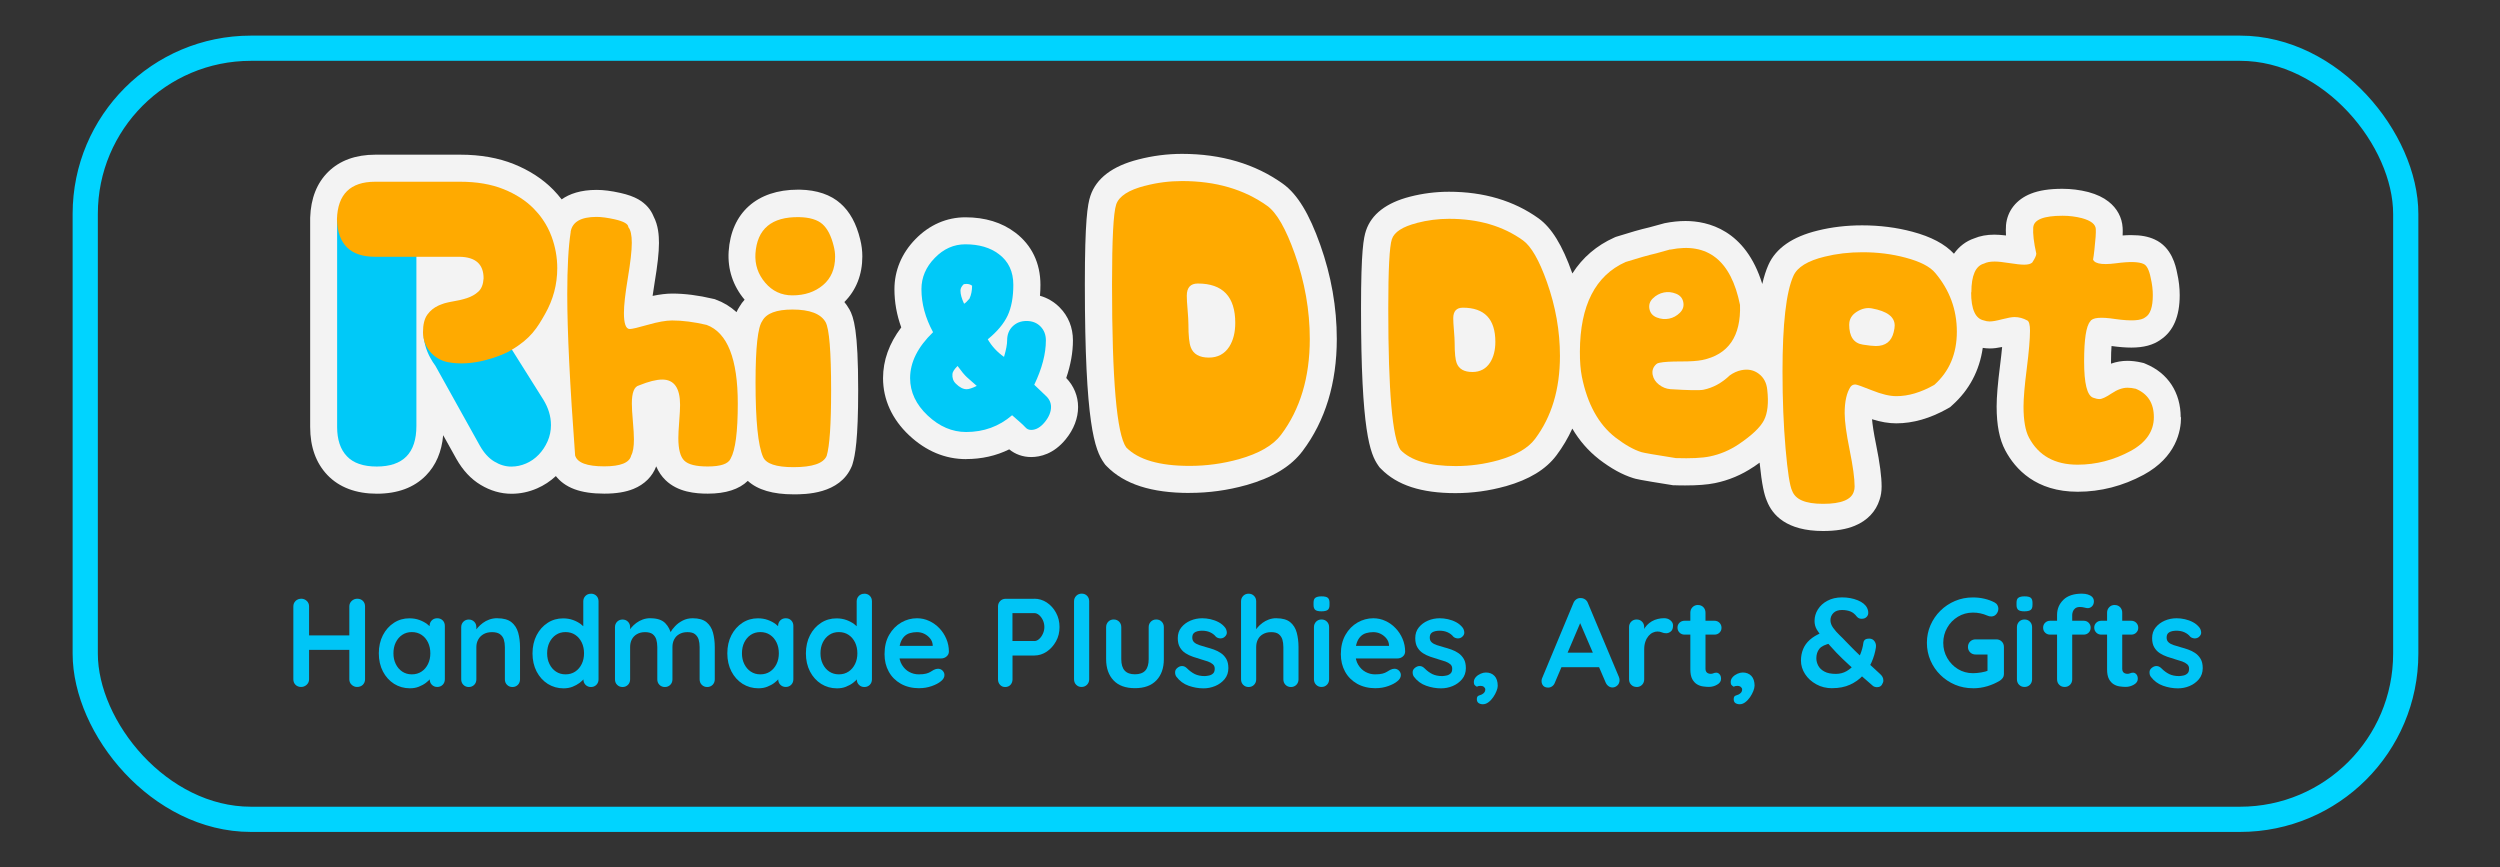
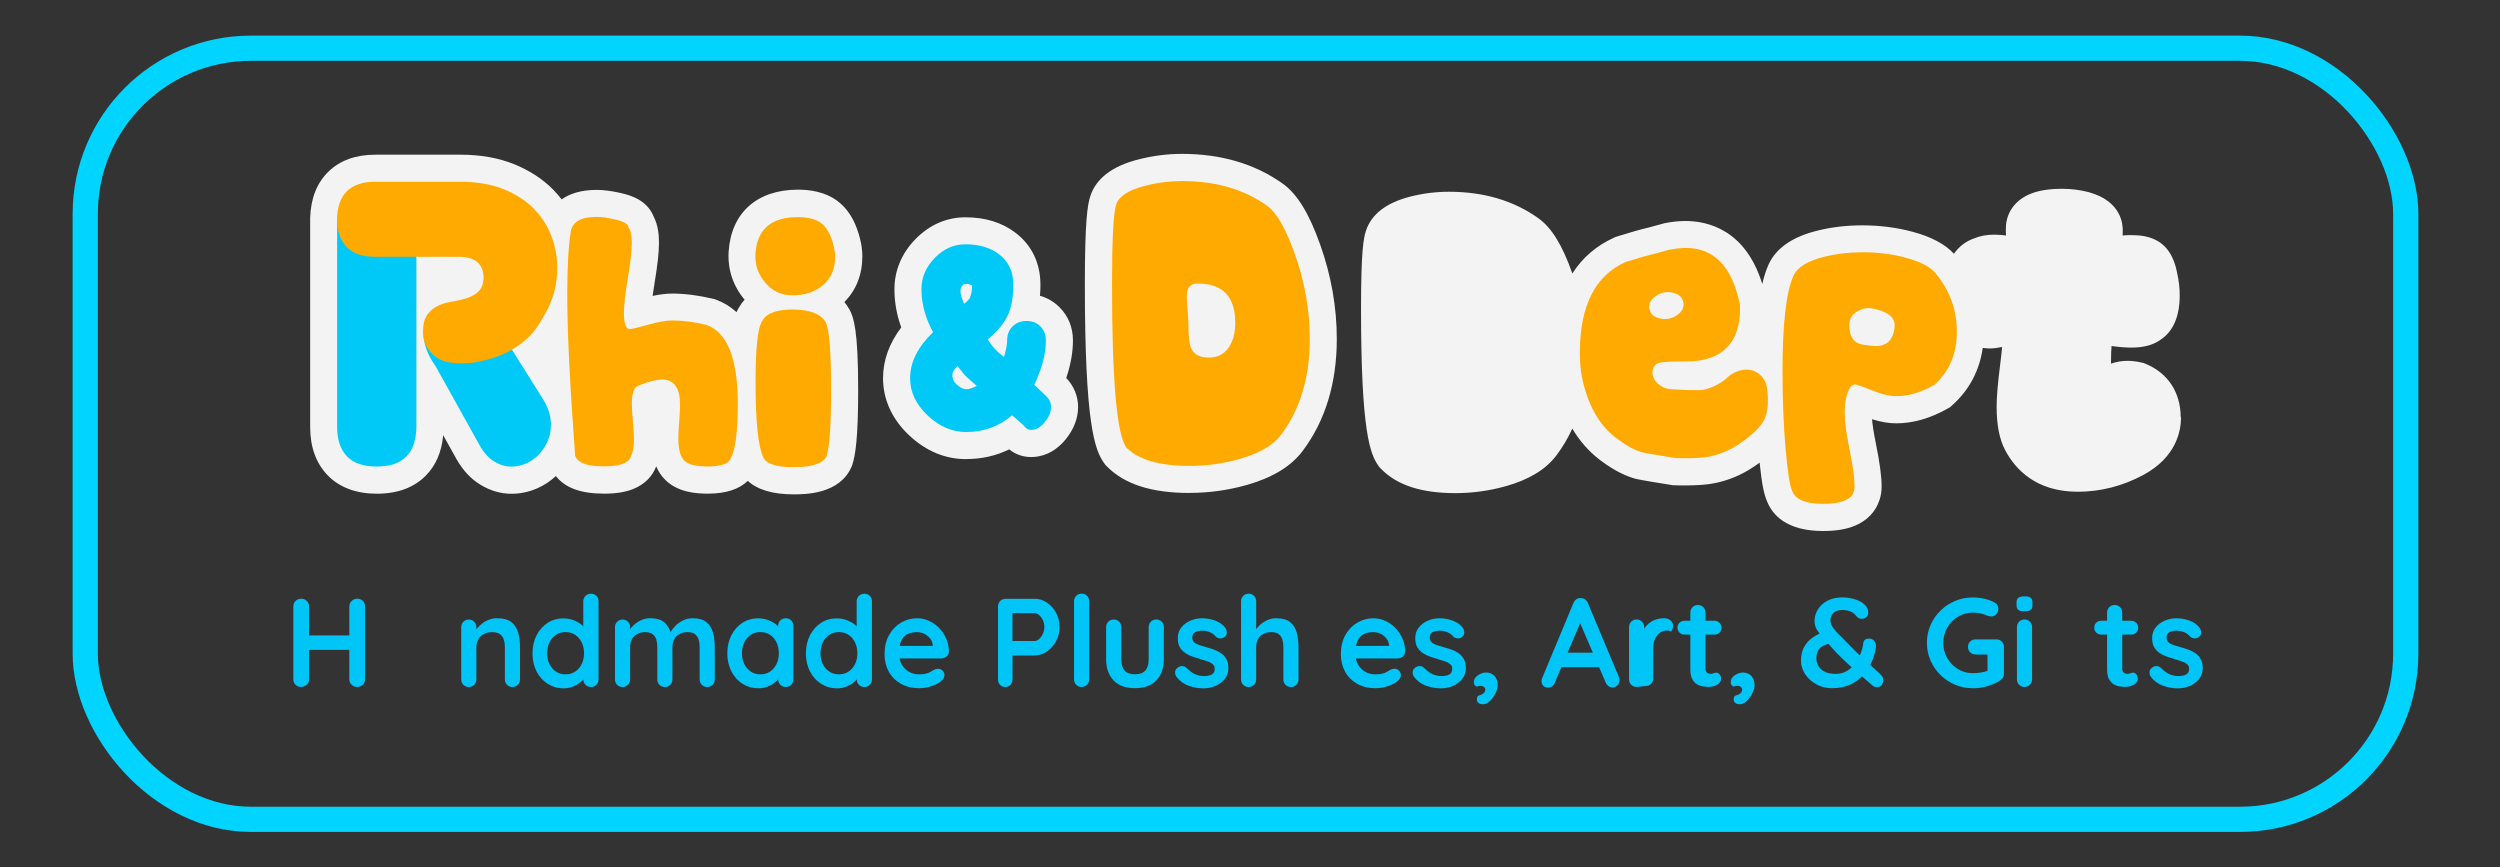
<svg xmlns="http://www.w3.org/2000/svg" viewBox="0 0 432.34 150" version="1.1" data-name="Layer 1" id="Layer_1">
  <rect x="0" y="0" width="432.34" height="150" fill="#333333" stroke="none" />
  <defs>
    <style>
      .cls-1 {
        clip-path: url(#clippath);
      }

      .cls-2, .cls-3, .cls-4, .cls-5, .cls-6, .cls-7, .cls-8 {
        stroke-width: 0px;
      }

      .cls-2, .cls-9, .cls-10 {
        fill: none;
      }

      .cls-3 {
        fill: #e4e4e3;
      }

      .cls-3, .cls-11 {
        opacity: .5;
      }

      .cls-4 {
        fill: #f3f3f3;
      }

      .cls-5 {
        fill: #fa0;
      }

      .cls-6 {
        fill: #00c5f6;
      }

      .cls-9 {
        stroke: #e4e4e3;
        stroke-linecap: round;
        stroke-linejoin: round;
        stroke-width: 1px;
      }

      .cls-7 {
        fill: #f3f4f4;
      }

      .cls-8 {
        fill: #00c9f8;
      }

      .cls-10 {
        stroke: #00d4ff;
        stroke-miterlimit: 10;
        stroke-width: 4.36px;
      }
    </style>
    <clipPath id="clippath">
      <path d="M-431.69,8.34H-86.73c15.53,0,28.14,12.61,28.14,28.14v76.82c0,15.67-12.72,28.39-28.39,28.39h-345.13c-15.33,0-27.78-12.45-27.78-27.78V36.54c0-15.56,12.64-28.2,28.2-28.2Z" class="cls-2" />
    </clipPath>
  </defs>
  <rect ry="28.65" rx="28.65" height="133.35" width="401.3" y="8.34" x="14.74" class="cls-10" />
  <path d="M146.88,53.47c.77,1.4,1.53,3.63,1.53,14.02,0,8.49-.52,11.27-.97,12.74l-.07.23-.09.22c-2.04,4.81-8.07,4.81-10.05,4.81-3.55,0-6.2-.77-7.91-2.33-1.5,1.46-3.82,2.21-6.91,2.21-2.12,0-5.17-.25-7.32-2.34-.67-.65-1.21-1.44-1.61-2.38-.65,1.75-2.02,3.12-3.93,3.9-1.35.55-3.01.82-5.05.82s-3.77-.25-5.16-.77c-1.53-.57-2.54-1.42-3.21-2.27-.96.89-2.05,1.61-3.25,2.13-1.42.62-2.91.93-4.42.93-1.85,0-3.65-.52-5.34-1.54-1.66-.99-3.07-2.5-4.19-4.48l-2.29-4.11c-.25,2.87-1.25,5.2-2.97,6.96-2.05,2.1-4.91,3.16-8.49,3.16s-6.51-1.08-8.56-3.23c-1.98-2.08-2.98-4.87-2.98-8.31v-36.05s0-.09,0-.14c.11-3.34,1.16-6.01,3.13-7.94,2-1.96,4.74-2.96,8.15-2.96h14.7c3.45,0,6.56.55,9.23,1.62,2.71,1.09,5.02,2.59,6.84,4.45.52.54,1,1.09,1.44,1.66,1.34-.95,3.28-1.64,6.05-1.64,1.18,0,2.53.17,4.13.53,1.28.29,2.26.64,3.09,1.11,1.25.72,2.15,1.74,2.62,2.93.83,1.58.94,3.33.94,4.62,0,1.62-.25,3.85-.75,6.84-.15.89-.26,1.65-.35,2.3,1.27-.26,2.39-.4,3.4-.4,2.16,0,4.53.3,7.04.9l.29.06.27.11c1.33.49,2.49,1.21,3.51,2.14.16-.36.34-.68.53-.97.25-.43.55-.83.87-1.18-2-2.37-2.95-5.24-2.76-8.32.43-6.71,4.91-10.71,11.98-10.71h.35c2.94.06,5.31.87,7.02,2.39,1.62,1.43,2.73,3.46,3.4,6.21.25.98.37,1.98.37,2.94,0,3.15-1.07,5.86-3.11,7.89.31.37.59.78.84,1.22l.03.05Z" class="cls-4" />
  <path d="M130.64,43.88c.28-4.3,2.8-6.41,7.57-6.33,1.81.04,3.15.44,4.02,1.21.87.77,1.52,2.04,1.95,3.81.16.63.24,1.24.24,1.83,0,2.09-.7,3.73-2.1,4.91-1.4,1.18-3.16,1.77-5.29,1.77-1.89,0-3.46-.73-4.7-2.19-1.24-1.46-1.8-3.13-1.69-5.03Z" class="cls-5" />
  <path d="M98.68,40.11c.28-1.73,1.77-2.6,4.48-2.6.84,0,1.87.14,3.11.41,1.59.36,2.39.81,2.39,1.36.4.47.6,1.38.6,2.72s-.23,3.36-.68,6.06c-.45,2.7-.68,4.72-.68,6.06,0,1.85.33,2.78,1.01,2.78.39,0,1.45-.25,3.16-.74,1.71-.49,3.1-.74,4.17-.74,1.81,0,3.8.26,5.97.77,3.59,1.34,5.38,5.87,5.38,13.6,0,4.89-.41,8.06-1.24,9.52-.39.91-1.71,1.36-3.96,1.36-2.01,0-3.36-.33-4.05-1.01-.69-.67-1.03-1.97-1.03-3.9,0-.63.05-1.59.15-2.87.1-1.28.15-2.24.15-2.87,0-2.92-1.03-4.38-3.08-4.38-1.03,0-2.37.34-4.02,1.01-.83.2-1.24,1.24-1.24,3.13,0,.71.06,1.74.18,3.1.12,1.36.18,2.39.18,3.1,0,1.3-.16,2.23-.47,2.78-.28,1.26-1.83,1.89-4.67,1.89-3,0-4.67-.63-5.03-1.89-.91-12.22-1.36-21.5-1.36-27.85,0-4.65.2-8.26.6-10.82Z" class="cls-5" />
  <path d="M131.84,55.48c.71-1.3,2.44-1.95,5.2-1.95,3,0,4.91.73,5.74,2.19.63,1.14.95,5.07.95,11.77,0,5.91-.26,9.7-.77,11.35-.55,1.3-2.46,1.95-5.74,1.95-3,0-4.75-.59-5.26-1.77-.87-1.97-1.3-6.27-1.3-12.89,0-6.03.39-9.58,1.18-10.64Z" class="cls-5" />
  <path d="M167.08,79.4c-3.63,0-6.95-1.39-9.86-4.12-2.95-2.77-4.51-6.19-4.51-9.88,0-3.08,1.06-6.02,3.15-8.78-.79-2.17-1.18-4.38-1.18-6.6,0-3.23,1.25-6.22,3.63-8.66,2.4-2.47,5.39-3.78,8.64-3.78,3.41,0,6.31.89,8.62,2.64,2.85,2.15,4.36,5.27,4.36,9.05,0,.65-.03,1.28-.08,1.88,1.28.36,2.43,1.04,3.39,2,1.51,1.51,2.31,3.49,2.31,5.72,0,2.06-.39,4.24-1.16,6.5,1.32,1.37,2.05,3.13,2.05,5.02s-.72,3.85-2.15,5.59c-2.07,2.53-4.39,3.06-5.97,3.06-1.42,0-2.74-.47-3.79-1.33-2.27,1.12-4.77,1.68-7.46,1.68Z" class="cls-4" />
  <path d="M177.33,73.91c-.25-.3-1.02-1-2.3-2.1-2.26,1.94-4.91,2.9-7.95,2.9-2.41,0-4.63-.95-6.65-2.85-2.02-1.9-3.04-4.06-3.04-6.47,0-2.73,1.32-5.38,3.97-7.94-1.34-2.47-2.01-4.95-2.01-7.45,0-2.02.77-3.82,2.3-5.39,1.53-1.58,3.3-2.36,5.29-2.36,2.38,0,4.32.57,5.8,1.7,1.67,1.25,2.5,3.02,2.5,5.31,0,2.14-.33,3.91-.98,5.31-.66,1.4-1.8,2.77-3.44,4.11.71,1.22,1.65,2.23,2.81,3.04.36-1.22.54-2.17.54-2.86,0-.98.31-1.79.94-2.41s1.43-.94,2.41-.94,1.79.31,2.41.94.94,1.43.94,2.41c0,2.32-.67,4.88-2.01,7.68.39.39,1.06,1.03,2.01,1.92.59.54.89,1.18.89,1.92,0,.86-.36,1.74-1.09,2.63-.73.89-1.51,1.34-2.34,1.34-.42,0-.75-.15-1-.45ZM168.91,66.73l-1.7-1.5c-.42-.38-.95-1.03-1.61-1.94-.57.56-.86,1.02-.89,1.37-.06.68.13,1.24.58,1.68.65.65,1.28.97,1.88.97.39,0,.97-.19,1.74-.57ZM166.72,52.53c.24-.12.55-.42.94-.89.3-.65.45-1.4.45-2.23-.27-.21-.6-.31-.98-.31-.15,0-.3.02-.45.04-.39.36-.58.73-.58,1.12,0,.63.21,1.38.63,2.28Z" class="cls-8" />
  <path d="M64.9,44.25h7.11v29.41c0,4.68-2.29,7.02-6.86,7.02-2.31,0-4.04-.59-5.16-1.78-1.13-1.18-1.69-2.88-1.69-5.08v-35.7c0-.13,0-.25,0-.37,1.66,3.67,2.32,6.49,6.61,6.49Z" class="cls-8" />
  <path d="M95.28,73.5c0,.99-.19,1.93-.58,2.81-.39.88-.9,1.65-1.53,2.31-.63.66-1.36,1.17-2.19,1.53s-1.68.54-2.56.54c-.99,0-1.97-.29-2.93-.87-.97-.58-1.8-1.5-2.52-2.77l-7.68-13.8c-.31-.42-.59-.85-.83-1.29-.82-1.47-1.23-3.01-1.24-4.61.01,2.49,1.81,4.63,4.25,5.12.52.11,1.04.17,1.56.2,4.57.29,8.89-1.96,8.89-1.96.2-.11.38-.21.56-.32l5.48,8.72c.88,1.43,1.32,2.89,1.32,4.38Z" class="cls-8" />
  <path d="M96.37,46.37c0,2.81-.7,5.45-2.11,7.93-1.33,2.35-2.46,4.26-5.85,6.24-.18.11-.37.21-.56.32,0,0-4.32,2.25-8.89,1.96-.52-.03-1.04-.1-1.56-.2-2.44-.5-4.24-2.64-4.25-5.12v-.05c0-1.32.25-2.33.74-3.02s1.13-1.21,1.9-1.57c.09-.04.19-.08.28-.12,0,0,.02,0,.03-.01.09-.04.19-.08.28-.11.08-.03.17-.06.25-.09.04-.01.07-.02.11-.04.08-.03.16-.05.23-.07,0,0,.01,0,.02,0,.1-.03.2-.06.3-.08.1-.03.2-.05.31-.07t0,0c.11-.02.22-.05.33-.07.11-.02.22-.04.33-.06.88-.14,1.71-.33,2.48-.58.77-.25,1.43-.62,1.98-1.12.55-.5.85-1.27.91-2.31,0-2.44-1.39-3.68-4.16-3.72-.04,0-.09,0-.13,0h-7.35s-7.11,0-7.11,0c-4.29,0-6.49-2.16-6.61-6.49.12-4.33,2.32-6.49,6.61-6.49h7.11s0,0,0,0h7.35s.09,0,.13,0h.12c2.86,0,5.36.43,7.48,1.28,2.12.85,3.87,1.98,5.25,3.39.56.57,1.07,1.18,1.51,1.82.64.92,1.16,1.92,1.55,2.97.66,1.79.99,3.62.99,5.49Z" class="cls-5" />
  <path d="M377.18,72.14c0,2.41-.84,6.91-6.47,9.97-3.6,1.94-7.43,2.93-11.4,2.93-7.21,0-10.79-3.89-12.53-7.16-1-1.88-1.49-4.36-1.49-7.58,0-1.67.2-4.02.6-7.16.16-1.25.27-2.29.35-3.13-.82.17-1.51.25-2.13.25-.41,0-.82-.04-1.22-.1-.56,3.93-2.35,7.31-5.27,9.91l-.37.34-.44.25c-2.99,1.69-5.97,2.55-8.88,2.55-1.28,0-2.66-.23-4.19-.71.08.89.27,2.28.71,4.42.64,3.15.95,5.52.95,7.22,0,.85-.12,1.59-.35,2.27-.63,2.04-2.14,3.64-4.31,4.52-1.47.61-3.26.9-5.47.9-6.31,0-8.77-2.77-9.71-5.2-.46-1.07-.86-2.72-1.26-6.62-.33.25-.67.48-1.03.73h-.02c-2.06,1.39-4.31,2.33-6.68,2.81-1.34.27-3.01.4-5.12.4-.57,0-1.18,0-1.81-.03h-.3s-.29-.05-.29-.05c-5.64-.89-6.19-1.05-6.61-1.19-1.87-.58-3.82-1.65-5.93-3.27l-.03-.03c-1.81-1.42-3.34-3.17-4.57-5.26-.75,1.64-1.66,3.18-2.74,4.62-1.83,2.44-4.7,4.19-8.78,5.35h-.03c-2.81.79-5.72,1.19-8.65,1.19-5.91,0-10.11-1.37-12.87-4.19l-.26-.26-.22-.31c-1.44-2.04-2.99-6.01-2.99-27.19,0-10.03.45-12.2.86-13.45.95-2.84,3.52-4.82,7.62-5.87,2.18-.56,4.44-.85,6.72-.85,6.02,0,11.23,1.54,15.5,4.6,2.27,1.64,4.12,4.65,5.82,9.46,0,.03.02.05.03.07,1.76-2.76,4.2-4.84,7.25-6.21l.25-.11.26-.08c2.2-.7,4.06-1.23,5.54-1.57,2.36-.66,2.43-.68,2.64-.72,1.24-.25,2.46-.38,3.62-.38,3.84,0,10.39,1.49,13.28,10.89.3-1.28.65-2.39,1.07-3.32,1.28-2.86,4.15-4.86,8.53-5.92,2.41-.6,4.99-.9,7.68-.9,3.03,0,5.95.37,8.67,1.1,3.26.87,5.62,2.12,7.2,3.81.87-1.25,2.07-2.17,3.48-2.65,1.04-.44,2.21-.65,3.51-.65.56,0,1.22.05,2.01.14-.04-.61-.04-1.18,0-1.71v-.07c.22-2.47,1.79-4.46,4.31-5.45,1.41-.56,3.19-.84,5.44-.84,1.53,0,3.03.19,4.48.56l.07.02c1.41.39,2.53.92,3.43,1.63,1.47,1.14,2.34,2.75,2.44,4.52.02.3.03.71,0,1.34.54-.05,1.04-.06,1.51-.06,1.64,0,2.93.24,4.03.75,2.96,1.34,3.65,4.59,3.88,5.78.31,1.34.45,2.63.45,3.86,0,3.66-1.11,6.24-3.31,7.7-1.27.92-2.93,1.36-5.05,1.36-1,0-2.13-.09-3.43-.27-.05.66-.09,1.54-.09,2.69v.36c.94-.33,1.88-.49,2.83-.49.78,0,1.62.1,2.47.3l.38.09.35.15c3.83,1.59,6.02,4.95,6.02,9.23Z" class="cls-4" />
-   <path d="M245.05,38.55c1.81-.47,3.67-.71,5.56-.71,5.05,0,9.3,1.24,12.77,3.73,1.42,1.03,2.8,3.43,4.14,7.21,1.5,4.22,2.25,8.48,2.25,12.77,0,5.76-1.44,10.55-4.32,14.37-1.18,1.58-3.29,2.8-6.33,3.67-2.41.67-4.87,1.01-7.39,1.01-4.53,0-7.71-.93-9.52-2.78-1.42-2.01-2.13-10.17-2.13-24.48,0-6.74.21-10.73.62-11.97.41-1.24,1.86-2.18,4.35-2.81ZM251.91,62.79c.39,1.03,1.3,1.54,2.72,1.54,1.34,0,2.37-.55,3.08-1.66.59-.95.89-2.13.89-3.55,0-3.94-1.87-5.91-5.62-5.91-1.1,0-1.66.61-1.66,1.83,0,.47.04,1.18.12,2.13.08.95.12,1.66.12,2.13,0,1.74.12,2.9.35,3.49Z" class="cls-5" />
  <path d="M288.84,43.17c6.49-1.32,10.52,1.87,12.07,9.56.18,5.44-2.02,8.61-6.57,9.54-.81.16-2.05.25-3.72.24-1.67,0-2.87.07-3.61.22-.27.05-.46.13-.56.23-.58.52-.79,1.15-.64,1.88.13.66.5,1.22,1.09,1.68.6.46,1.24.72,1.94.78,3.18.2,5.1.23,5.75.1,1.66-.34,3.18-1.17,4.56-2.49.63-.45,1.3-.75,1.99-.89,1.16-.24,2.17-.03,3.02.62.86.65,1.34,1.57,1.46,2.75.26,2.28.07,4.04-.56,5.27-.63,1.24-2.1,2.63-4.4,4.18-1.56,1.04-3.23,1.74-5,2.1-1.31.27-3.27.36-5.86.28-3.57-.56-5.55-.91-5.94-1.03-1.33-.41-2.83-1.26-4.49-2.53-2.91-2.26-4.85-5.77-5.81-10.53-.23-1.16-.35-2.6-.34-4.34.03-7.97,2.67-13.13,7.9-15.48,2.16-.68,3.92-1.18,5.31-1.5,1.52-.43,2.32-.65,2.4-.67ZM286.51,54.9c.7.28,1.42.35,2.15.2.7-.14,1.31-.48,1.85-1.01.54-.53.73-1.14.59-1.84s-.56-1.18-1.26-1.46c-.7-.28-1.4-.35-2.09-.21-.73.15-1.37.49-1.91,1.02-.54.53-.73,1.14-.59,1.84s.56,1.18,1.26,1.46Z" class="cls-5" />
  <path d="M309.91,84.85c-.39-.83-.77-3.25-1.12-7.26-.35-4.02-.53-8.46-.53-13.35,0-8.23.63-13.74,1.89-16.54.67-1.5,2.46-2.6,5.38-3.31,2.05-.51,4.24-.77,6.56-.77,2.64,0,5.12.31,7.45.94,2.52.67,4.24,1.55,5.14,2.65,2.48,2.95,3.73,6.33,3.73,10.15s-1.3,6.88-3.9,9.2c-2.29,1.3-4.47,1.95-6.56,1.95-1.14,0-2.55-.33-4.23-1.01-1.68-.67-2.63-1.01-2.87-1.01-.35,0-.63.14-.83.41-.67,1.03-1.01,2.54-1.01,4.55,0,1.42.29,3.54.86,6.36.57,2.82.86,4.92.86,6.3,0,.35-.04.63-.12.83-.39,1.46-2.17,2.19-5.32,2.19s-4.83-.77-5.38-2.3ZM319.79,56.11c0,2.09.79,3.25,2.37,3.49,1.02.16,1.77.24,2.25.24,1.66,0,2.68-.79,3.07-2.37.12-.47.18-.87.18-1.18,0-1.5-1.32-2.48-3.96-2.96-.87-.16-1.74.04-2.6.59-.87.55-1.3,1.28-1.3,2.19Z" class="cls-5" />
-   <path d="M340.92,50.55c0-2.92.73-4.57,2.19-4.97.47-.24,1.08-.35,1.83-.35.59,0,1.45.09,2.57.27,1.12.18,1.98.27,2.57.27.63,0,1.08-.12,1.36-.36.47-.71.71-1.22.71-1.54-.43-1.93-.61-3.45-.53-4.55.12-1.34,1.81-2.01,5.09-2.01,1.14,0,2.25.14,3.31.41,1.58.43,2.38,1.06,2.42,1.89.04.63-.04,1.82-.24,3.58-.2,1.75-.3,2.2-.3,1.33,0,1.03,1.34,1.36,4.02,1.01,2.37-.32,3.96-.28,4.79.12.55.24.97,1.06,1.24,2.48.24,1.03.35,1.99.35,2.9,0,2.05-.43,3.33-1.3,3.84-.71.59-2.44.69-5.2.3-2.52-.39-3.96-.26-4.32.41-.71.79-1.06,3.1-1.06,6.92s.51,5.87,1.54,6.27c.43.16.81.24,1.12.24.43,0,1.13-.33,2.1-.98.97-.65,1.88-.98,2.75-.98.43,0,.91.06,1.42.18,2.09.87,3.13,2.5,3.13,4.91s-1.34,4.4-4.02,5.85c-2.92,1.58-5.97,2.37-9.17,2.37-3.94,0-6.74-1.56-8.4-4.67-.63-1.18-.95-2.98-.95-5.38,0-1.46.19-3.65.56-6.56.37-2.92.56-5.11.56-6.56,0-1.02-.16-1.62-.47-1.77-.71-.39-1.44-.59-2.19-.59-.47,0-1.19.13-2.16.38-.97.26-1.69.38-2.16.38-.35,0-.69-.06-1.01-.18-1.46-.31-2.19-1.93-2.19-4.85Z" class="cls-5" />
  <path d="M205.72,85.25c-6.6,0-11.28-1.51-14.32-4.61l-.26-.27-.22-.31c-1.6-2.27-3.31-6.71-3.31-30.91,0-10.91.46-13.79.96-15.28,1.01-3.03,3.8-5.15,8.28-6.29,2.46-.64,5.01-.97,7.57-.97,6.78,0,12.65,1.74,17.44,5.17,2.5,1.8,4.54,5.15,6.46,10.56,1.9,5.34,2.86,10.82,2.86,16.28,0,7.64-1.99,14.16-5.91,19.37-2.01,2.68-5.2,4.61-9.75,5.91h-.03c-3.17.89-6.45,1.34-9.77,1.34Z" class="cls-4" />
  <path d="M198.03,32.13c2.09-.55,4.22-.82,6.4-.82,5.81,0,10.72,1.43,14.72,4.29,1.64,1.18,3.22,3.95,4.77,8.31,1.73,4.86,2.59,9.77,2.59,14.72,0,6.63-1.66,12.15-4.97,16.56-1.36,1.82-3.79,3.23-7.29,4.22-2.77.77-5.61,1.16-8.52,1.16-5.22,0-8.88-1.07-10.97-3.2-1.64-2.32-2.45-11.72-2.45-28.21,0-7.77.24-12.37.72-13.8.48-1.43,2.15-2.51,5.01-3.24ZM205.93,60.07c.45,1.18,1.5,1.77,3.13,1.77,1.54,0,2.73-.64,3.54-1.91.68-1.09,1.02-2.45,1.02-4.09,0-4.54-2.16-6.81-6.47-6.81-1.27,0-1.91.7-1.91,2.11,0,.55.04,1.36.14,2.45.09,1.09.14,1.91.14,2.45,0,2,.14,3.34.41,4.02Z" class="cls-5" />
  <g>
    <path d="M52.12,103.54c.35,0,.66.13.93.38.27.25.4.57.4.95v12.6c0,.38-.14.69-.41.95-.28.25-.6.38-.96.38-.41,0-.73-.13-.98-.38-.25-.25-.37-.57-.37-.95v-12.6c0-.38.13-.69.39-.95.26-.25.6-.38,1-.38ZM52.05,109.88h9.73v2.51h-9.73v-2.51ZM61.78,103.54c.41,0,.73.13.98.38.25.25.37.57.37.95v12.6c0,.38-.13.69-.38.95-.25.25-.59.38-1.01.38-.35,0-.66-.13-.93-.38-.27-.25-.4-.57-.4-.95v-12.6c0-.38.14-.69.41-.95.28-.25.6-.38.96-.38Z" class="cls-6" />
-     <path d="M75.62,106.92c.38,0,.69.12.94.37.25.25.37.57.37.96v9.22c0,.38-.12.69-.37.95-.25.25-.56.38-.94.38s-.69-.13-.94-.38c-.25-.25-.37-.57-.37-.95v-1.07l.48.2c0,.19-.1.42-.31.69-.2.27-.48.53-.83.8s-.76.48-1.23.67-.98.27-1.54.27c-1,0-1.91-.26-2.73-.77-.81-.52-1.46-1.23-1.93-2.14-.47-.91-.71-1.95-.71-3.13s.24-2.24.71-3.15c.47-.91,1.11-1.62,1.91-2.14.8-.52,1.69-.77,2.66-.77.62,0,1.2.09,1.72.28.52.19.98.43,1.36.72.39.29.68.58.89.88s.32.55.32.75l-.79.28v-1.59c0-.38.12-.69.37-.95.25-.25.56-.38.94-.38ZM71.22,116.62c.64,0,1.2-.16,1.68-.48.48-.32.85-.76,1.12-1.31.27-.55.4-1.17.4-1.85s-.13-1.32-.4-1.88c-.27-.55-.64-.99-1.12-1.31-.48-.32-1.04-.48-1.68-.48s-1.18.16-1.66.48c-.48.32-.85.76-1.12,1.31s-.4,1.18-.4,1.88.13,1.3.4,1.85c.27.55.64.99,1.12,1.31s1.03.48,1.66.48Z" class="cls-6" />
    <path d="M86,106.92c1.08,0,1.89.23,2.45.68.56.45.94,1.05,1.16,1.8.21.75.32,1.58.32,2.5v5.58c0,.38-.12.69-.37.95-.25.25-.56.38-.94.38s-.69-.13-.94-.38c-.25-.25-.37-.57-.37-.95v-5.58c0-.48-.06-.91-.18-1.3-.12-.38-.35-.69-.67-.93-.32-.23-.78-.35-1.37-.35s-1.07.12-1.47.35c-.4.23-.71.54-.92.93-.21.39-.32.82-.32,1.3v5.58c0,.38-.12.69-.37.95-.25.25-.56.38-.94.38s-.69-.13-.94-.38c-.25-.25-.37-.57-.37-.95v-9.01c0-.38.12-.69.37-.95.25-.25.56-.38.94-.38s.69.13.94.38c.25.25.37.57.37.95v.94l-.33-.07c.13-.25.32-.51.57-.8.25-.28.54-.55.87-.8.33-.25.71-.45,1.13-.6s.88-.23,1.37-.23Z" class="cls-6" />
    <path d="M102.2,102.67c.38,0,.69.12.94.37s.37.57.37.96v13.48c0,.38-.12.69-.37.95-.25.25-.56.38-.94.38s-.69-.13-.94-.38c-.25-.25-.37-.57-.37-.95v-1.07l.48.2c0,.19-.1.42-.31.69-.2.27-.48.53-.83.8-.35.26-.76.48-1.23.67-.47.18-.99.27-1.54.27-1,0-1.91-.26-2.73-.77-.81-.52-1.46-1.23-1.93-2.14-.47-.91-.71-1.95-.71-3.13s.24-2.24.71-3.15c.47-.91,1.11-1.62,1.91-2.14.8-.52,1.69-.77,2.66-.77.62,0,1.2.09,1.72.28.52.19.98.43,1.36.72.38.29.68.58.89.88s.32.55.32.75l-.79.28v-5.84c0-.38.12-.69.37-.95.25-.25.56-.38.94-.38ZM97.8,116.62c.64,0,1.2-.16,1.68-.48s.85-.76,1.12-1.31c.27-.55.4-1.17.4-1.85s-.13-1.32-.4-1.88c-.27-.55-.64-.99-1.12-1.31-.48-.32-1.04-.48-1.68-.48s-1.18.16-1.66.48c-.48.32-.85.76-1.12,1.31-.27.55-.4,1.18-.4,1.88s.13,1.3.4,1.85c.27.55.64.99,1.12,1.31.48.32,1.03.48,1.66.48Z" class="cls-6" />
    <path d="M112.47,106.92c1.16,0,2.02.28,2.57.84.55.56.92,1.28,1.09,2.17l-.37-.2.17-.35c.17-.33.44-.69.81-1.08.36-.39.8-.71,1.32-.98.52-.27,1.09-.4,1.73-.4,1.05,0,1.84.23,2.39.68.54.45.92,1.05,1.12,1.8.2.75.31,1.58.31,2.5v5.58c0,.38-.12.69-.37.95-.25.25-.56.38-.94.38s-.69-.13-.94-.38c-.25-.25-.37-.57-.37-.95v-5.58c0-.48-.06-.91-.17-1.3-.12-.38-.33-.69-.63-.93s-.74-.35-1.31-.35-1.02.12-1.42.35-.69.54-.88.93c-.2.39-.29.82-.29,1.3v5.58c0,.38-.12.69-.37.95-.25.25-.56.38-.94.38s-.69-.13-.94-.38c-.25-.25-.37-.57-.37-.95v-5.58c0-.48-.06-.91-.17-1.3-.12-.38-.33-.69-.63-.93-.3-.23-.74-.35-1.31-.35s-1.03.12-1.42.35-.69.54-.88.93c-.2.39-.29.82-.29,1.3v5.58c0,.38-.12.69-.37.95-.25.25-.56.38-.94.38s-.69-.13-.94-.38c-.25-.25-.37-.57-.37-.95v-9.01c0-.38.12-.69.37-.95.25-.25.56-.38.94-.38s.69.13.94.38c.25.25.37.57.37.95v.94l-.33-.07c.13-.25.31-.51.54-.8.23-.28.52-.55.85-.8.33-.25.71-.45,1.11-.6.41-.15.85-.23,1.33-.23Z" class="cls-6" />
    <path d="M135.89,106.92c.38,0,.69.12.94.37.25.25.37.57.37.96v9.22c0,.38-.12.69-.37.95-.25.25-.56.38-.94.38s-.69-.13-.94-.38c-.25-.25-.37-.57-.37-.95v-1.07l.48.2c0,.19-.1.42-.31.69-.2.27-.48.53-.83.8s-.76.48-1.23.67-.98.27-1.54.27c-1,0-1.91-.26-2.73-.77-.81-.52-1.46-1.23-1.93-2.14-.47-.91-.71-1.95-.71-3.13s.24-2.24.71-3.15c.47-.91,1.11-1.62,1.91-2.14.8-.52,1.69-.77,2.66-.77.62,0,1.2.09,1.72.28.52.19.98.43,1.36.72.39.29.68.58.89.88s.32.55.32.75l-.79.28v-1.59c0-.38.12-.69.37-.95.25-.25.56-.38.94-.38ZM131.49,116.62c.64,0,1.2-.16,1.68-.48.48-.32.85-.76,1.12-1.31.27-.55.4-1.17.4-1.85s-.13-1.32-.4-1.88c-.27-.55-.64-.99-1.12-1.31-.48-.32-1.04-.48-1.68-.48s-1.18.16-1.66.48c-.48.32-.85.76-1.12,1.31s-.4,1.18-.4,1.88.13,1.3.4,1.85c.27.55.64.99,1.12,1.31s1.03.48,1.66.48Z" class="cls-6" />
    <path d="M149.48,102.67c.38,0,.69.12.94.37.25.25.37.57.37.96v13.48c0,.38-.12.69-.37.95-.25.25-.56.38-.94.38s-.69-.13-.94-.38c-.25-.25-.37-.57-.37-.95v-1.07l.48.2c0,.19-.1.42-.31.69-.2.27-.48.53-.83.8s-.76.48-1.23.67-.98.27-1.54.27c-1,0-1.91-.26-2.73-.77-.81-.52-1.46-1.23-1.93-2.14-.47-.91-.71-1.95-.71-3.13s.24-2.24.71-3.15c.47-.91,1.11-1.62,1.91-2.14.8-.52,1.69-.77,2.66-.77.62,0,1.2.09,1.72.28.52.19.98.43,1.36.72.39.29.68.58.89.88s.32.55.32.75l-.79.28v-5.84c0-.38.12-.69.37-.95.25-.25.56-.38.94-.38ZM145.07,116.62c.64,0,1.2-.16,1.68-.48.48-.32.85-.76,1.12-1.31.27-.55.4-1.17.4-1.85s-.13-1.32-.4-1.88c-.27-.55-.64-.99-1.12-1.31-.48-.32-1.04-.48-1.68-.48s-1.18.16-1.66.48c-.48.32-.85.76-1.12,1.31s-.4,1.18-.4,1.88.13,1.3.4,1.85c.27.55.64.99,1.12,1.31s1.03.48,1.66.48Z" class="cls-6" />
    <path d="M159.01,119.02c-1.24,0-2.31-.26-3.22-.77-.91-.52-1.61-1.22-2.09-2.1-.49-.89-.73-1.89-.73-3.01,0-1.31.26-2.42.8-3.35.53-.92,1.22-1.63,2.08-2.13s1.77-.74,2.73-.74c.74,0,1.44.15,2.1.46.66.3,1.25.72,1.76,1.25.51.53.91,1.14,1.21,1.84.3.7.45,1.44.45,2.22-.01.35-.15.63-.42.85-.26.22-.57.33-.92.33h-8.33l-.65-2.18h8l-.48.44v-.59c-.03-.42-.18-.8-.45-1.13-.27-.33-.6-.6-1-.8-.4-.2-.83-.29-1.28-.29s-.84.06-1.22.17-.71.31-.98.59c-.28.28-.49.65-.65,1.11-.16.47-.24,1.05-.24,1.77,0,.79.16,1.45.49,2s.75.96,1.26,1.24c.52.28,1.06.42,1.65.42.54,0,.97-.04,1.29-.13.32-.09.58-.19.77-.32.2-.12.37-.23.53-.32.26-.13.51-.2.74-.2.32,0,.58.11.8.33.21.22.32.47.32.76,0,.39-.2.75-.61,1.07-.38.32-.91.6-1.59.84-.68.24-1.39.36-2.12.36Z" class="cls-6" />
    <path d="M178.89,103.54c.76,0,1.46.22,2.13.65.66.44,1.2,1.02,1.6,1.77.41.74.61,1.57.61,2.49s-.2,1.72-.61,2.46c-.41.74-.94,1.33-1.6,1.78-.66.44-1.37.67-2.13.67h-4.01l.22-.39v4.51c0,.38-.12.69-.35.95-.23.25-.54.38-.92.38s-.66-.13-.89-.38c-.23-.25-.35-.57-.35-.95v-12.6c0-.38.13-.69.38-.95.25-.25.57-.38.95-.38h4.97ZM178.89,110.86c.28,0,.55-.12.81-.35s.48-.53.65-.91c.17-.37.26-.76.26-1.17s-.09-.81-.26-1.18c-.17-.36-.39-.66-.65-.88s-.53-.34-.81-.34h-4.06l.26-.39v5.56l-.24-.35h4.03Z" class="cls-6" />
    <path d="M188.36,117.47c0,.38-.13.69-.38.95-.25.25-.57.38-.95.38s-.67-.13-.92-.38c-.25-.25-.37-.57-.37-.95v-13.48c0-.38.13-.69.38-.95.25-.25.57-.38.95-.38s.69.13.93.38c.24.25.36.57.36.95v13.48Z" class="cls-6" />
    <path d="M199.96,107.13c.38,0,.69.13.94.38.25.25.37.57.37.95v5.54c0,1.54-.43,2.76-1.29,3.66-.86.9-2.09,1.35-3.71,1.35s-2.85-.45-3.7-1.35-1.28-2.12-1.28-3.66v-5.54c0-.38.12-.69.37-.95.25-.25.56-.38.94-.38s.69.13.94.38c.25.25.37.57.37.95v5.54c0,.89.2,1.54.59,1.97.39.43.98.64,1.77.64s1.4-.21,1.79-.64c.39-.43.59-1.09.59-1.97v-5.54c0-.38.12-.69.37-.95.25-.25.56-.38.94-.38Z" class="cls-6" />
    <path d="M203.42,116.99c-.15-.2-.21-.47-.2-.79s.2-.6.57-.83c.23-.14.48-.21.74-.18.26.02.52.16.76.4.42.42.87.75,1.33.98.47.23,1.05.35,1.75.35.22-.01.46-.05.72-.1.26-.05.49-.17.69-.35s.29-.46.29-.84c0-.32-.11-.57-.33-.76-.22-.19-.5-.35-.86-.48s-.75-.25-1.19-.37c-.45-.13-.91-.28-1.38-.44-.47-.16-.91-.37-1.3-.62-.39-.25-.71-.59-.96-1.01s-.37-.95-.37-1.59c0-.73.2-1.34.61-1.85s.93-.9,1.58-1.18c.65-.28,1.33-.41,2.04-.41.45,0,.92.05,1.42.16.49.11.97.28,1.42.52.45.24.83.56,1.13.95.16.22.25.48.28.79.03.31-.11.58-.41.83-.22.17-.47.25-.76.23-.29-.02-.53-.12-.72-.29-.25-.32-.58-.57-.99-.76-.41-.19-.89-.28-1.43-.28-.22,0-.46.03-.71.08-.25.05-.48.16-.67.33-.19.17-.28.43-.28.8,0,.33.11.6.33.8.22.2.51.36.88.48.37.12.77.24,1.19.36.44.12.88.25,1.33.41.45.16.86.37,1.24.63.38.26.68.6.92,1.01.23.41.35.94.35,1.58,0,.74-.22,1.37-.65,1.9-.44.52-.98.92-1.64,1.19s-1.32.4-2.01.4c-.86,0-1.72-.15-2.57-.45-.86-.3-1.57-.83-2.14-1.58Z" class="cls-6" />
    <path d="M220.74,106.92c1.05,0,1.84.23,2.39.68.54.45.92,1.05,1.12,1.8.2.75.31,1.58.31,2.5v5.58c0,.38-.12.69-.37.95-.25.25-.56.38-.94.38s-.69-.13-.94-.38c-.25-.25-.37-.57-.37-.95v-5.58c0-.48-.06-.91-.17-1.3-.12-.38-.33-.69-.63-.93s-.74-.35-1.31-.35-1.02.12-1.42.35-.69.54-.88.93c-.2.39-.29.82-.29,1.3v5.58c0,.38-.12.69-.37.95-.25.25-.56.38-.94.38s-.69-.13-.94-.38c-.25-.25-.37-.57-.37-.95v-13.48c0-.38.12-.69.37-.95.25-.25.56-.38.94-.38s.69.13.94.38c.25.25.37.57.37.95v5.41l-.33-.07c.13-.25.31-.51.54-.8.23-.28.52-.55.85-.8.33-.25.71-.45,1.11-.6s.85-.23,1.33-.23Z" class="cls-6" />
-     <path d="M228.52,105.72c-.5,0-.84-.08-1.05-.24-.2-.16-.31-.44-.31-.85v-.41c0-.42.11-.71.34-.86s.57-.23,1.04-.23c.51,0,.87.08,1.07.24s.31.44.31.85v.41c0,.42-.11.71-.33.86s-.57.23-1.07.23ZM229.85,117.47c0,.38-.12.69-.37.95-.25.25-.56.38-.94.38s-.69-.13-.94-.38c-.25-.25-.37-.57-.37-.95v-9.01c0-.38.12-.69.37-.95.25-.25.56-.38.94-.38s.69.13.94.38c.25.25.37.57.37.95v9.01Z" class="cls-6" />
    <path d="M237.92,119.02c-1.24,0-2.31-.26-3.22-.77-.91-.52-1.61-1.22-2.09-2.1s-.73-1.89-.73-3.01c0-1.31.27-2.42.8-3.35s1.22-1.63,2.08-2.13c.86-.49,1.77-.74,2.73-.74.74,0,1.44.15,2.1.46.66.3,1.25.72,1.75,1.25.51.53.91,1.14,1.21,1.84.3.7.45,1.44.45,2.22-.01.35-.15.63-.41.85-.26.22-.57.33-.92.33h-8.33l-.65-2.18h8l-.48.44v-.59c-.03-.42-.18-.8-.45-1.13-.27-.33-.6-.6-1-.8-.4-.2-.83-.29-1.28-.29s-.84.06-1.22.17-.71.31-.98.59-.5.65-.65,1.11c-.16.47-.24,1.05-.24,1.77,0,.79.16,1.45.49,2,.33.54.75.96,1.27,1.24.52.28,1.06.42,1.65.42.54,0,.97-.04,1.29-.13.32-.09.58-.19.77-.32.2-.12.38-.23.54-.32.26-.13.51-.2.74-.2.32,0,.58.11.8.33.21.22.32.47.32.76,0,.39-.2.75-.61,1.07-.38.32-.91.6-1.59.84-.68.24-1.39.36-2.12.36Z" class="cls-6" />
    <path d="M244.5,116.99c-.15-.2-.21-.47-.2-.79s.2-.6.57-.83c.23-.14.48-.21.74-.18.26.02.52.16.76.4.42.42.86.75,1.33.98.46.23,1.05.35,1.74.35.22-.01.46-.05.72-.1.26-.05.49-.17.69-.35s.29-.46.29-.84c0-.32-.11-.57-.33-.76s-.51-.35-.86-.48c-.36-.13-.75-.25-1.19-.37-.45-.13-.91-.28-1.38-.44-.47-.16-.91-.37-1.3-.62-.39-.25-.71-.59-.96-1.01s-.37-.95-.37-1.59c0-.73.2-1.34.61-1.85.41-.51.93-.9,1.58-1.18.65-.28,1.33-.41,2.04-.41.45,0,.92.05,1.42.16.49.11.97.28,1.42.52.45.24.83.56,1.13.95.16.22.25.48.28.79.03.31-.11.58-.41.83-.22.17-.47.25-.76.23-.29-.02-.53-.12-.72-.29-.25-.32-.58-.57-.99-.76-.41-.19-.89-.28-1.43-.28-.22,0-.45.03-.71.08-.25.05-.48.16-.67.33-.19.17-.28.43-.28.8,0,.33.11.6.33.8s.51.36.88.48c.37.12.77.24,1.19.36.44.12.88.25,1.33.41.45.16.87.37,1.24.63.38.26.68.6.92,1.01s.35.94.35,1.58c0,.74-.22,1.37-.65,1.9-.44.52-.98.92-1.63,1.19s-1.32.4-2.01.4c-.86,0-1.71-.15-2.57-.45-.86-.3-1.57-.83-2.14-1.58Z" class="cls-6" />
    <path d="M259.01,118.63c0,.23-.07.53-.21.88-.14.36-.33.71-.57,1.06-.24.35-.51.64-.82.87-.31.23-.63.35-.96.35-.29,0-.54-.07-.74-.2-.2-.13-.31-.36-.31-.68,0-.33.11-.54.32-.61.21-.07.39-.14.53-.2.19-.1.34-.22.45-.36.11-.14.16-.31.16-.51,0-.16-.08-.3-.23-.43s-.35-.19-.6-.19c-.09,0-.19.01-.31.03s-.22.06-.3.12c-.15-.07-.27-.16-.38-.27-.11-.11-.16-.29-.16-.53,0-.32.11-.6.33-.85.22-.25.49-.44.82-.59s.64-.22.93-.22c.62,0,1.12.2,1.49.59.37.39.56.97.56,1.72Z" class="cls-6" />
    <path d="M273.61,106.96l-4.71,11.08c-.1.28-.26.49-.47.64-.21.15-.44.23-.69.23-.39,0-.68-.11-.87-.33-.19-.22-.28-.49-.28-.81,0-.13.02-.27.07-.42l5.43-13.04c.12-.29.29-.52.53-.68.24-.16.5-.22.77-.2.26,0,.5.08.73.23.22.15.39.37.49.64l5.36,12.78c.07.19.11.36.11.52,0,.39-.13.71-.38.94-.25.23-.53.35-.84.35-.26,0-.5-.08-.71-.24-.21-.16-.38-.38-.49-.65l-4.69-10.92.63-.13ZM269.58,115.38l1.2-2.51h5.89l.41,2.51h-7.5Z" class="cls-6" />
-     <path d="M283.03,118.8c-.38,0-.69-.13-.94-.38-.25-.25-.37-.57-.37-.95v-9.01c0-.38.12-.69.37-.95.25-.25.56-.38.94-.38s.69.13.94.38c.25.25.37.57.37.95v2.05l-.15-1.46c.16-.35.37-.66.62-.93.25-.27.54-.49.86-.68.32-.18.66-.32,1.02-.4.36-.09.73-.13,1.09-.13.44,0,.8.12,1.1.37.3.25.45.54.45.87,0,.48-.12.83-.37,1.04s-.52.32-.81.32-.53-.05-.75-.15c-.23-.1-.48-.15-.77-.15-.26,0-.53.06-.8.19-.27.12-.52.32-.74.58s-.41.58-.54.97c-.14.39-.21.84-.21,1.36v5.17c0,.38-.12.69-.37.95-.25.25-.56.38-.94.38Z" class="cls-6" />
+     <path d="M283.03,118.8c-.38,0-.69-.13-.94-.38-.25-.25-.37-.57-.37-.95v-9.01c0-.38.12-.69.37-.95.25-.25.56-.38.94-.38s.69.13.94.38c.25.25.37.57.37.95v2.05l-.15-1.46c.16-.35.37-.66.62-.93.25-.27.54-.49.86-.68.32-.18.66-.32,1.02-.4.36-.09.73-.13,1.09-.13.44,0,.8.12,1.1.37.3.25.45.54.45.87,0,.48-.12.83-.37,1.04c-.23-.1-.48-.15-.77-.15-.26,0-.53.06-.8.19-.27.12-.52.32-.74.58s-.41.58-.54.97c-.14.39-.21.84-.21,1.36v5.17c0,.38-.12.69-.37.95-.25.25-.56.38-.94.38Z" class="cls-6" />
    <path d="M291.32,107.35h5.17c.35,0,.64.12.87.35.23.23.35.52.35.87s-.12.61-.35.84c-.23.23-.52.34-.87.34h-5.17c-.35,0-.64-.12-.87-.35-.23-.23-.35-.52-.35-.87s.12-.61.35-.84c.23-.22.52-.34.87-.34ZM293.65,104.63c.38,0,.69.13.93.38.24.25.36.57.36.95v9.7c0,.2.04.37.12.5s.19.23.33.28c.14.06.29.09.45.09.17,0,.33-.03.48-.1s.31-.1.5-.1c.2,0,.39.09.56.28.17.19.25.45.25.79,0,.41-.22.74-.67,1-.44.26-.92.39-1.43.39-.31,0-.64-.03-1.01-.08-.37-.05-.72-.17-1.05-.37s-.6-.5-.82-.9c-.22-.41-.33-.97-.33-1.68v-9.81c0-.38.13-.69.38-.95.25-.25.57-.38.95-.38Z" class="cls-6" />
    <path d="M303.42,118.63c0,.23-.07.53-.21.88-.14.36-.33.71-.57,1.06-.24.35-.51.64-.82.87-.3.23-.62.35-.96.35-.29,0-.54-.07-.74-.2-.2-.13-.3-.36-.3-.68,0-.33.11-.54.32-.61.21-.07.39-.14.53-.2.19-.1.34-.22.45-.36.11-.14.16-.31.16-.51,0-.16-.08-.3-.23-.43-.15-.12-.35-.19-.6-.19-.09,0-.19.01-.3.03-.12.02-.22.06-.31.12-.15-.07-.27-.16-.38-.27-.11-.11-.16-.29-.16-.53,0-.32.11-.6.33-.85s.49-.44.82-.59.64-.22.93-.22c.62,0,1.12.2,1.49.59.37.39.56.97.56,1.72Z" class="cls-6" />
    <path d="M316.88,119.02c-1.03,0-1.96-.22-2.78-.68-.82-.45-1.47-1.04-1.94-1.77-.47-.73-.71-1.5-.71-2.33,0-.73.13-1.39.38-2,.25-.6.64-1.14,1.16-1.6.52-.46,1.17-.86,1.97-1.18l1.7,1.77c-1.02.22-1.7.55-2.04.99s-.51.98-.51,1.62c0,.44.11.86.33,1.28.22.41.57.76,1.07,1.02.49.27,1.16.4,1.98.4.68,0,1.3-.16,1.84-.47s1.02-.73,1.42-1.24c.4-.52.73-1.09.98-1.72.25-.63.43-1.28.51-1.93.03-.23.12-.41.27-.54s.41-.2.77-.2.68.15.89.46c.22.31.3.66.24,1.07-.13.87-.38,1.73-.75,2.56-.37.84-.86,1.59-1.48,2.27s-1.37,1.21-2.25,1.61-1.9.6-3.06.6ZM324.64,118.84c-.17,0-.32-.02-.45-.07-.12-.04-.22-.09-.29-.15-1.05-.9-2-1.73-2.87-2.5-.87-.76-1.66-1.49-2.39-2.19-.73-.7-1.41-1.41-2.05-2.14-.51-.58-.97-1.1-1.4-1.57-.42-.47-.76-.92-1.01-1.36-.25-.44-.38-.93-.38-1.47,0-.71.19-1.38.58-2,.39-.62.93-1.12,1.65-1.5.71-.38,1.56-.58,2.53-.58s1.91.17,2.71.5c.81.33,1.35.78,1.62,1.33.01.01.05.11.11.27.06.17.09.36.09.58,0,.28-.1.52-.31.72-.2.2-.48.3-.83.3-.23,0-.42-.04-.55-.13-.13-.09-.23-.17-.3-.26-.32-.42-.69-.72-1.1-.88s-.9-.25-1.45-.25c-.65,0-1.15.17-1.49.52-.34.35-.51.76-.51,1.24,0,.45.16.9.48,1.34.32.44.69.86,1.1,1.25s.76.74,1.04,1.05c.45.48.96.99,1.51,1.54s1.12,1.08,1.69,1.59c.57.52,1.09,1,1.58,1.44.49.44.88.81,1.19,1.1.19.17.33.35.42.52.09.17.14.39.14.63,0,.19-.08.42-.25.7-.17.28-.44.42-.82.42Z" class="cls-6" />
    <path d="M341.19,119.02c-1.1,0-2.14-.2-3.1-.61-.96-.41-1.8-.97-2.53-1.69-.73-.72-1.3-1.55-1.71-2.5s-.62-1.96-.62-3.05.21-2.11.62-3.05.98-1.78,1.71-2.5c.73-.72,1.57-1.28,2.53-1.69.96-.41,1.99-.61,3.1-.61.68,0,1.34.07,1.98.22s1.23.36,1.77.65c.22.12.38.27.49.47.11.2.16.4.16.6,0,.35-.12.66-.35.94-.23.28-.53.41-.89.41-.12,0-.24-.01-.36-.04-.12-.03-.24-.07-.36-.13-.36-.16-.75-.28-1.16-.37-.41-.09-.84-.13-1.29-.13-.94,0-1.81.24-2.58.71-.78.47-1.4,1.1-1.85,1.9-.46.79-.69,1.67-.69,2.63s.23,1.82.69,2.62c.46.8,1.08,1.44,1.85,1.91.78.47,1.64.71,2.58.71.44,0,.92-.04,1.44-.13s.95-.2,1.29-.35l-.2.65v-3.73l.37.33h-2.42c-.38,0-.69-.12-.95-.37-.25-.25-.38-.56-.38-.94s.13-.69.38-.94c.25-.25.57-.37.95-.37h3.58c.38,0,.69.13.94.38.25.25.37.57.37.95v4.62c0,.29-.07.53-.21.72-.14.19-.29.34-.47.46-.67.41-1.4.73-2.19.97-.79.24-1.62.36-2.5.36Z" class="cls-6" />
    <path d="M350.09,105.72c-.5,0-.84-.08-1.05-.24-.2-.16-.31-.44-.31-.85v-.41c0-.42.11-.71.34-.86s.57-.23,1.04-.23c.51,0,.87.08,1.07.24s.31.44.31.85v.41c0,.42-.11.71-.33.86s-.57.23-1.07.23ZM351.42,117.47c0,.38-.12.69-.37.95-.25.25-.56.38-.94.38s-.69-.13-.94-.38c-.25-.25-.37-.57-.37-.95v-9.01c0-.38.12-.69.37-.95.25-.25.56-.38.94-.38s.69.13.94.38c.25.25.37.57.37.95v9.01Z" class="cls-6" />
-     <path d="M360.33,107.35c.35,0,.64.11.87.34.23.23.35.51.35.86s-.12.64-.35.86c-.23.23-.52.34-.87.34h-5.78c-.35,0-.64-.11-.87-.34-.23-.22-.35-.51-.35-.86s.12-.64.35-.86c.23-.22.52-.34.87-.34h5.78ZM360.1,102.67c.32,0,.63.04.94.13.3.09.56.23.76.42.2.2.31.45.31.77,0,.36-.11.65-.32.86s-.45.32-.73.32c-.13,0-.33-.03-.59-.1s-.52-.1-.76-.1c-.36,0-.64.08-.84.24s-.33.35-.4.56c-.07.21-.11.4-.11.56v11.14c0,.38-.12.69-.37.95-.25.25-.56.38-.94.38s-.69-.13-.94-.38c-.25-.25-.37-.57-.37-.95v-11.12c0-1.03.36-1.9,1.09-2.62s1.82-1.07,3.27-1.07Z" class="cls-6" />
    <path d="M363.39,107.35h5.17c.35,0,.64.12.87.35s.35.52.35.87-.12.61-.35.84c-.23.23-.52.34-.87.34h-5.17c-.35,0-.64-.12-.87-.35-.23-.23-.35-.52-.35-.87s.12-.61.35-.84c.23-.22.52-.34.87-.34ZM365.72,104.63c.38,0,.69.13.93.38.24.25.36.57.36.95v9.7c0,.2.04.37.12.5.08.13.19.23.33.28.14.06.29.09.45.09.17,0,.33-.03.48-.1s.31-.1.5-.1c.2,0,.39.09.56.28.17.19.25.45.25.79,0,.41-.22.74-.67,1s-.92.39-1.43.39c-.31,0-.64-.03-1.01-.08-.37-.05-.72-.17-1.05-.37-.33-.2-.6-.5-.82-.9s-.33-.97-.33-1.68v-9.81c0-.38.13-.69.38-.95s.57-.38.95-.38Z" class="cls-6" />
    <path d="M371.93,116.99c-.15-.2-.21-.47-.2-.79s.2-.6.57-.83c.23-.14.48-.21.74-.18.26.02.52.16.76.4.42.42.86.75,1.33.98.46.23,1.05.35,1.74.35.22-.01.46-.05.72-.1.26-.05.49-.17.69-.35s.29-.46.29-.84c0-.32-.11-.57-.33-.76s-.51-.35-.86-.48c-.36-.13-.75-.25-1.19-.37-.45-.13-.91-.28-1.38-.44-.47-.16-.91-.37-1.3-.62-.39-.25-.71-.59-.96-1.01s-.37-.95-.37-1.59c0-.73.2-1.34.61-1.85.41-.51.93-.9,1.58-1.18.65-.28,1.33-.41,2.04-.41.45,0,.92.05,1.42.16.49.11.97.28,1.42.52.45.24.83.56,1.13.95.16.22.25.48.28.79.03.31-.11.58-.41.83-.22.17-.47.25-.76.23-.29-.02-.53-.12-.72-.29-.25-.32-.58-.57-.99-.76-.41-.19-.89-.28-1.43-.28-.22,0-.45.03-.71.08-.25.05-.48.16-.67.33-.19.17-.28.43-.28.8,0,.33.11.6.33.8s.51.36.88.48c.37.12.77.24,1.19.36.44.12.88.25,1.33.41.45.16.87.37,1.24.63.38.26.68.6.92,1.01s.35.94.35,1.58c0,.74-.22,1.37-.65,1.9-.44.52-.98.92-1.63,1.19s-1.32.4-2.01.4c-.86,0-1.71-.15-2.57-.45-.86-.3-1.57-.83-2.14-1.58Z" class="cls-6" />
  </g>
  <g class="cls-1">
    <g>
      <rect transform="translate(-341.54 -190.47) rotate(-90)" height="551.79" width="132" y="-200.36" x="-332" class="cls-7" />
      <g>
        <g class="cls-11">
          <line y2="126.37" x2="4.16" y1="118.63" x1="4.16" class="cls-9" />
          <line y2="122.5" x2=".29" y1="122.5" x1="8.03" class="cls-9" />
        </g>
        <circle r=".41" cy="130.74" cx="2.58" class="cls-3" />
        <circle r=".82" cy="126.71" cx="7.2" class="cls-3" />
        <circle r=".58" cy="126.34" cx=".48" class="cls-3" />
      </g>
    </g>
  </g>
</svg>